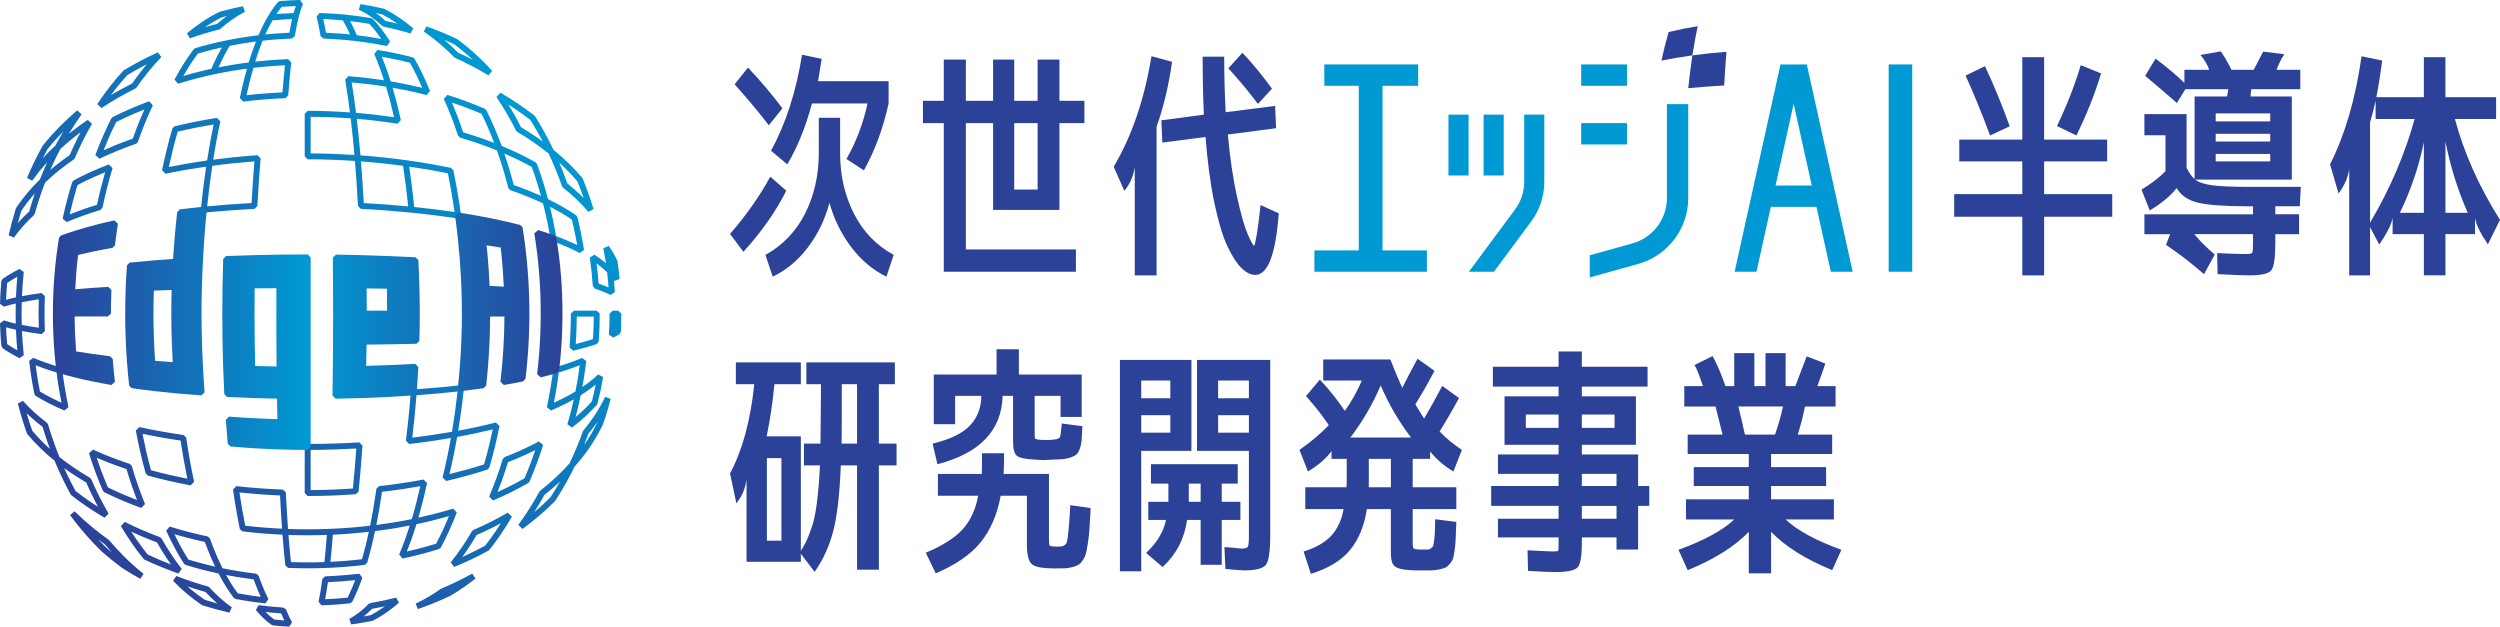
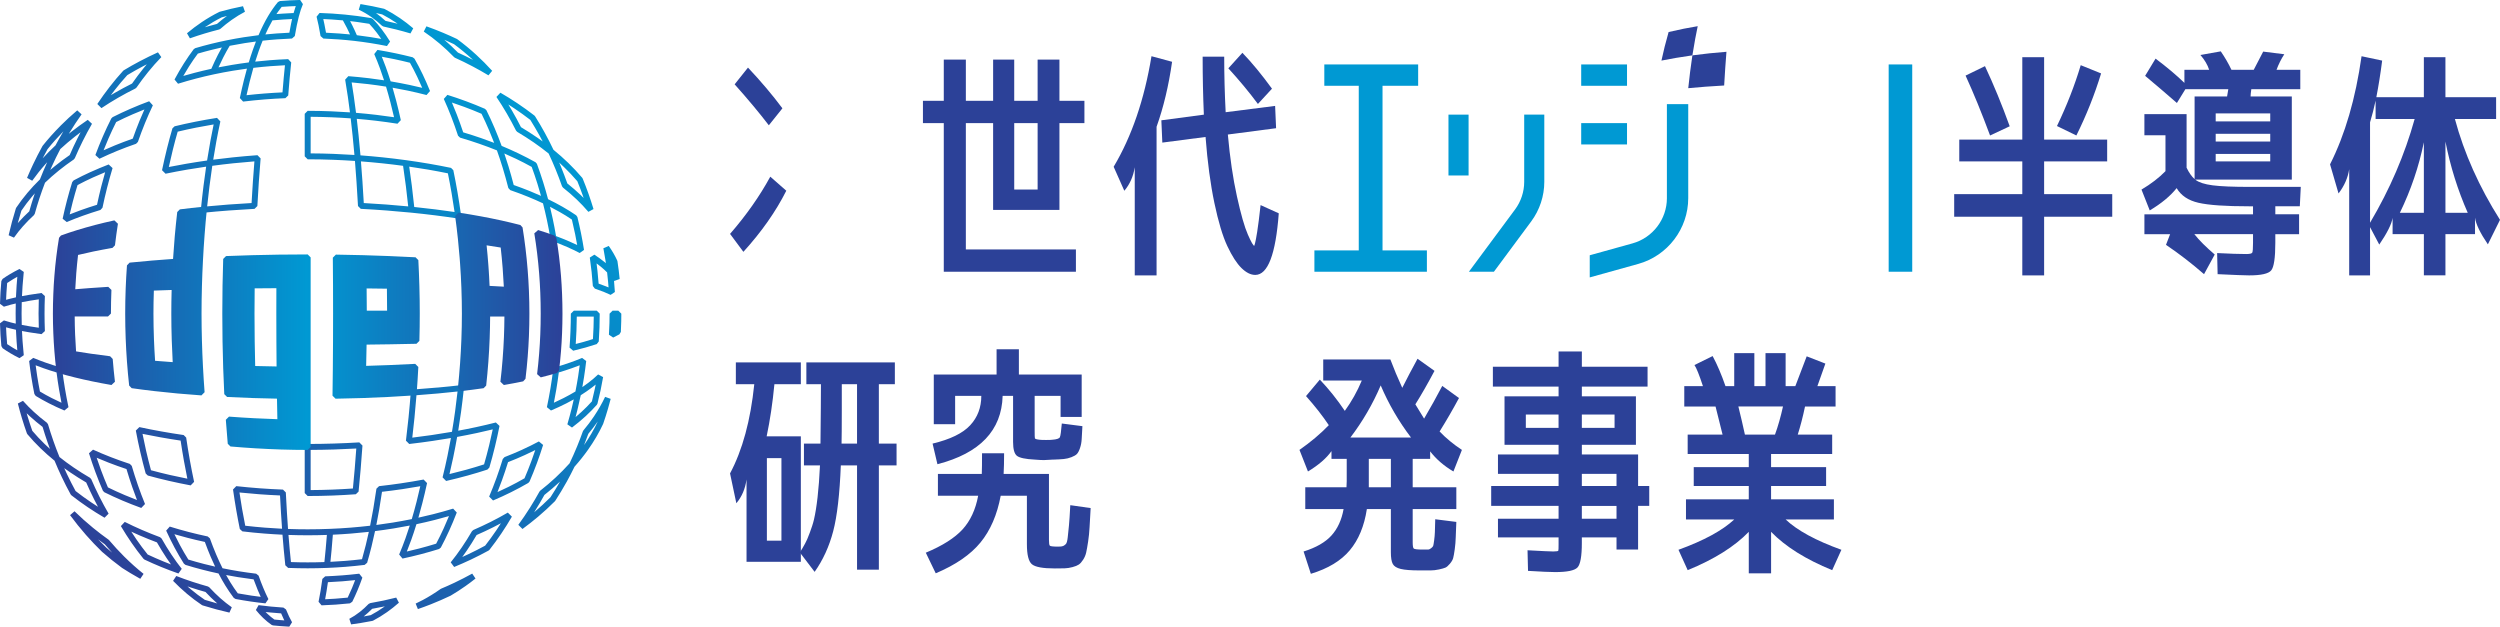
<svg xmlns="http://www.w3.org/2000/svg" id="a" width="199.467" height="50" viewBox="0 0 199.467 50">
  <defs>
    <style>.f{fill:url(#c);}.g{fill:#2c4198;}.h{fill:none;}.i{clip-path:url(#b);}.j{fill:url(#e);}.k{clip-path:url(#d);}.l{fill:#0099d3;}</style>
    <clipPath id="b">
      <path class="h" d="M22.375,49.476c-.162-.013-.323-.028-.483-.044-.193-.135-.383-.294-.568-.471-.045-.043-.089-.087-.134-.132.128.014.256.028.384.04.28.028.568.052.857.071.064.152.13.302.2.449.018.037.036.075.054.111-.103-.007-.207-.015-.311-.024M20.413,48.668c.188.232.385.447.583.637.219.21.447.396.677.554l.11.04c.184.019.369.037.554.051.248.021.496.038.745.05l.219-.355c-.08-.139-.161-.294-.239-.46-.086-.181-.169-.369-.244-.559l-.205-.149c-.333-.021-.666-.049-.99-.08-.33-.032-.664-.071-.992-.114l-.215.384ZM29.694,48.575c.327-.057.662-.122.997-.193.005-.001.011-.003.016-.004-.034.025-.069.049-.103.073-.333.235-.677.447-1.022.629-.19.037-.379.072-.565.105.23-.183.457-.388.676-.61M30.592,47.918c-.355.075-.711.144-1.055.203l-.13.069c-.223.232-.455.443-.69.629-.273.215-.558.401-.845.554l.141.445c.252-.033.502-.068.75-.108.309-.05.627-.107.947-.17l.063-.023c.374-.195.745-.423,1.106-.677.326-.23.646-.483.949-.752l-.215-.408c-.34.086-.683.166-1.02.238M16.341,47.859c-.38-.256-.755-.539-1.116-.842-.089-.076-.178-.153-.267-.231.08.027.161.055.241.081.394.129.796.252,1.197.364.287.309.581.598.874.857.023.02.046.04.069.06-.34-.092-.675-.19-.998-.29M13.807,46.342c.357.367.731.716,1.113,1.038.384.323.782.622,1.186.893l.061.03c.352.11.716.215,1.087.315.348.093.702.181,1.051.26l.19-.425c-.312-.22-.618-.462-.908-.719-.296-.262-.595-.556-.886-.873l-.111-.068c-.415-.115-.832-.241-1.24-.375-.433-.142-.866-.298-1.286-.461l-.256.387ZM26.044,47.233c.042-.249.082-.511.12-.782.388-.017.771-.04,1.14-.069.343-.026.689-.058,1.032-.096-.081.216-.164.425-.248.627-.112.268-.229.525-.346.769-.336.034-.67.063-.997.086-.269.019-.538.033-.804.045.035-.185.07-.378.103-.58M27.267,45.909c-.426.033-.869.058-1.321.076l-.226.205c-.046.337-.094.661-.145.964-.05.306-.105.595-.159.859l.24.285c.368-.013.745-.031,1.121-.057.374-.026.758-.06,1.143-.101l.187-.13c.143-.285.283-.593.418-.914.134-.319.264-.658.387-1.009l-.251-.314c-.461.055-.93.101-1.394.137M36.245,46.501c-.348.164-.702.323-1.054.47l-.045.026c-.462.328-.939.623-1.413.876-.193.103-.385.199-.569.285l.178.439c.352-.122.701-.25,1.036-.383.523-.206,1.048-.435,1.576-.687.398-.233.798-.492,1.189-.769.273-.193.541-.394.797-.599l-.263-.393c-.464.256-.945.503-1.431.735M20.084,47.525c-.37-.054-.743-.116-1.111-.184-.202-.271-.401-.564-.592-.874-.115-.188-.23-.384-.342-.588.316.061.632.117.944.168.406.066.827.126,1.251.179.109.301.222.593.338.87.075.18.152.354.231.524-.243-.03-.484-.061-.719-.095M16.293,45c-.435-.112-.861-.231-1.267-.355-.236-.375-.466-.772-.684-1.181-.146-.273-.29-.555-.428-.842.341.1.687.196,1.035.286.455.118.924.229,1.395.331.15.412.307.812.467,1.189.115.268.232.53.353.782-.295-.067-.587-.137-.871-.21M13.258,42.338c.21.462.435.917.667,1.35.238.445.489.878.748,1.284l.13.1c.437.135.898.266,1.371.387.409.106.832.205,1.261.297.176.338.357.66.542.96.216.351.443.682.674.986l.145.089c.403.076.812.144,1.219.203.377.055.768.105,1.162.146l.237-.342c-.139-.277-.275-.576-.404-.885-.13-.311-.257-.642-.377-.985l-.196-.156c-.467-.055-.931-.122-1.377-.193-.431-.071-.869-.151-1.305-.241-.173-.346-.343-.714-.506-1.096-.173-.406-.342-.84-.503-1.288l-.174-.152c-.508-.107-1.013-.226-1.503-.353-.515-.134-1.028-.28-1.525-.435l-.287.324ZM13.043,44.797c-.426-.175-.851-.361-1.261-.554-.306-.379-.605-.781-.89-1.194-.142-.205-.282-.415-.418-.629.22.103.443.203.669.3.449.195.912.38,1.378.555.239.42.494.835.759,1.233.119.179.24.355.363.527-.202-.077-.403-.156-.6-.237M9.643,41.974c.272.461.561.913.859,1.344.303.439.621.865.946,1.266l.083.065c.433.205.882.403,1.334.588.446.183.908.358,1.372.52l.265-.371c-.282-.357-.559-.741-.825-1.141-.275-.412-.538-.842-.784-1.279l-.124-.106c-.485-.18-.968-.374-1.435-.576-.473-.205-.937-.421-1.378-.643l-.311.333ZM37.231,43.949c.273-.399.54-.823.796-1.261.456-.199.903-.409,1.33-.623.205-.103.409-.209.61-.317-.118.187-.239.37-.359.55-.287.424-.588.84-.899,1.237-.433.238-.886.467-1.344.684-.159.075-.319.149-.482.222.118-.162.234-.326.348-.493M39.145,41.642c-.442.221-.905.437-1.378.643l-.111.099c-.262.451-.537.888-.817,1.298-.283.415-.578.814-.879,1.186l.275.369c.45-.185.898-.382,1.334-.588.482-.229.958-.471,1.412-.721l.072-.061c.328-.417.648-.855.949-1.303.289-.429.573-.88.84-1.341l-.324-.324c-.443.258-.906.508-1.373.743M8.466,43.681c-.216-.209-.431-.426-.642-.649.176.134.355.265.535.394.192.226.39.449.591.668-.164-.136-.326-.275-.484-.413M5.59,41.102c.401.545.829,1.077,1.271,1.58.411.468.84.918,1.283,1.347.51.449,1.044.878,1.597,1.284.213.138.429.273.648.404.263.159.533.314.803.464l.263-.394c-.526-.419-1.046-.884-1.547-1.382-.417-.416-.823-.857-1.206-1.309l-.044-.04c-.427-.304-.844-.622-1.238-.945-.512-.419-1.008-.863-1.474-1.319l-.357.31ZM26.081,42.681c-.03.379-.061.748-.094,1.109-.033.362-.067.714-.104,1.056-.91.033-1.758.033-2.669,0-.036-.341-.071-.694-.104-1.056-.033-.361-.064-.731-.093-1.109.518.018,1.025.027,1.531.027s1.014-.009,1.532-.027M26.46,43.834c.035-.381.067-.772.098-1.172.489-.023.977-.052,1.452-.091.468-.037.944-.083,1.418-.136-.079.363-.161.72-.246,1.064-.096.389-.197.765-.299,1.119-.452.054-.909.099-1.363.135-.376.03-.764.054-1.157.073.034-.322.066-.653.098-.993M32.799,43.114c.147-.409.29-.842.428-1.29.49-.103.978-.217,1.453-.337.386-.098.769-.202,1.143-.311-.135.333-.274.656-.415.965-.192.422-.396.838-.607,1.237-.444.137-.898.266-1.353.385-.323.084-.654.165-.988.241.116-.289.229-.587.338-.891M21.126,42.098c-.515-.04-1.037-.092-1.559-.152-.088-.435-.174-.89-.254-1.354-.072-.418-.141-.854-.207-1.298.531.055,1.068.103,1.6.142.544.04,1.093.072,1.636.094.025.474.05.941.078,1.399.026.426.054.846.084,1.257-.466-.023-.928-.052-1.379-.088M30.252,40.672c.079-.459.156-.941.227-1.433.549-.062,1.095-.134,1.625-.212.476-.071.956-.149,1.43-.234-.094.422-.193.837-.296,1.237-.122.478-.251.944-.383,1.388-.497.101-1.005.193-1.512.276-.432.071-.873.135-1.316.192.078-.392.154-.799.225-1.213M32.035,38.557c-.584.087-1.186.164-1.791.232l-.209.202c-.079.552-.163,1.09-.251,1.601-.08.466-.166.92-.254,1.354-.521.06-1.044.112-1.558.152-.537.043-1.091.076-1.645.098-.602.025-1.201.037-1.779.037-.51,0-1.036-.009-1.567-.029-.031-.426-.06-.862-.087-1.305-.032-.527-.062-1.065-.089-1.61l-.228-.226c-.608-.023-1.225-.057-1.836-.102-.628-.047-1.264-.105-1.888-.173l-.261.268c.079.556.164,1.099.253,1.615.091.529.189,1.046.29,1.537l.204.188c.584.071,1.172.129,1.748.174.475.038.963.068,1.451.091.031.4.064.791.099,1.172.04.437.082.861.127,1.268l.226.211c.532.021,1.055.032,1.557.032.501,0,1.026-.011,1.557-.032.493-.02.981-.049,1.451-.086.513-.041,1.03-.093,1.538-.155l.199-.169c.12-.404.236-.839.348-1.29.099-.399.194-.814.283-1.237.503-.063,1.004-.135,1.493-.214.428-.069.856-.146,1.278-.229-.112.353-.227.695-.344,1.021-.161.447-.329.881-.503,1.288l.268.325c.493-.105.981-.221,1.452-.344.493-.129.987-.27,1.467-.42l.139-.115c.232-.434.457-.888.666-1.35.208-.455.411-.941.605-1.443l-.29-.312c-.516.157-1.052.307-1.593.444-.387.098-.782.192-1.181.278.109-.374.214-.763.316-1.159.132-.514.259-1.053.377-1.601l-.276-.283c-.582.109-1.176.209-1.764.295M9.943,39.496c-.458-.195-.906-.399-1.332-.609-.194-.449-.38-.915-.556-1.388-.119-.323-.234-.649-.342-.976.309.134.629.264.956.39.462.18.941.352,1.422.511.146.49.301.974.462,1.44.122.35.248.695.378,1.031-.336-.129-.668-.261-.989-.399M7.099,36.163c.156.501.329,1.005.512,1.501.188.508.39,1.01.6,1.492l.112.118c.457.227.941.449,1.436.66.486.207.995.406,1.511.593l.3-.313c-.197-.481-.388-.987-.567-1.504-.173-.498-.337-1.014-.491-1.538l-.154-.159c-.514-.168-1.025-.35-1.518-.542-.493-.191-.97-.391-1.417-.595l-.324.287ZM24.786,35.897c.618-.003,1.254-.014,1.894-.034.573-.018,1.159-.044,1.747-.077-.038.548-.081,1.088-.124,1.608-.045.539-.095,1.07-.146,1.582-.545.037-1.095.067-1.638.088-.581.022-1.164.035-1.733.038v-3.205ZM26.666,35.388c-.718.023-1.429.034-2.117.034l-.237.237v3.68l.237.237c.651,0,1.321-.013,1.989-.038.614-.023,1.237-.058,1.853-.103l.219-.213c.059-.575.115-1.177.166-1.788.051-.608.1-1.242.144-1.884l-.251-.253c-.673.04-1.346.071-2.003.091M40.059,38.296c.168-.462.328-.941.477-1.424.464-.181.913-.371,1.336-.564.282-.128.561-.262.835-.399-.101.3-.205.597-.314.89-.17.46-.353.918-.544,1.363-.414.239-.845.469-1.283.687-.282.14-.575.278-.874.413.128-.317.251-.641.368-.965M41.674,35.876c-.447.203-.924.403-1.417.595l-.142.152c-.156.513-.326,1.021-.503,1.511-.183.504-.379,1.005-.584,1.487l.311.311c.495-.21.978-.432,1.436-.66.471-.234.935-.483,1.378-.74l.098-.112c.206-.475.403-.966.585-1.458.177-.478.345-.969.498-1.461l-.338-.28c-.424.227-.869.447-1.323.653M13.611,37.91c-.532-.122-1.057-.253-1.564-.391-.139-.508-.27-1.033-.392-1.564-.101-.439-.196-.888-.284-1.339.462.096.937.188,1.417.273.525.094,1.07.183,1.623.265.082.552.171,1.097.265,1.622.086.48.178.955.273,1.417-.45-.088-.9-.183-1.338-.284M10.837,34.354c.107.575.227,1.149.355,1.707.134.583.279,1.16.432,1.714l.166.165c.554.154,1.131.299,1.715.433.558.127,1.132.247,1.707.355l.275-.283c-.122-.565-.237-1.154-.344-1.751-.103-.576-.2-1.176-.289-1.782l-.2-.201c-.607-.088-1.206-.185-1.782-.289-.598-.106-1.187-.222-1.752-.345l-.283.276ZM7.267,40.076c-.424-.286-.84-.588-1.237-.899-.236-.433-.466-.885-.684-1.344-.075-.159-.149-.319-.222-.481.162.117.326.233.493.347.399.272.822.539,1.261.796.199.455.408.903.624,1.331.103.205.208.408.316.609-.186-.118-.37-.237-.549-.358M3.555,35.418c-.347-.337-.676-.689-.978-1.045-.137-.387-.263-.776-.378-1.157-.025-.08-.049-.161-.072-.244.084.081.17.163.258.243.316.29.656.575,1.012.846.126.421.264.848.411,1.269.057.163.116.328.177.49-.147-.133-.292-.267-.431-.403M1.425,32.196c.101.4.209.789.319,1.157.121.401.255.811.4,1.219l.042.073c.32.38.669.755,1.038,1.113.354.344.733.68,1.128,1.0.178.432.368.862.565,1.277.228.483.47.958.72,1.412l.061.072c.418.328.856.648,1.303.949.428.29.88.572,1.34.84l.324-.325c-.257-.442-.506-.903-.742-1.372-.223-.443-.439-.907-.643-1.378l-.098-.111c-.452-.263-.89-.537-1.299-.817-.398-.271-.78-.553-1.138-.84-.173-.422-.336-.857-.489-1.292-.153-.438-.297-.883-.426-1.32l-.084-.122c-.367-.277-.717-.568-1.04-.865-.316-.29-.609-.588-.873-.886l-.408.215ZM42.69,40.756c.261-.415.513-.84.747-1.266.42-.332.825-.678,1.203-1.029.014-.013.028-.026.043-.039-.241.424-.496.844-.762,1.253-.409.409-.844.81-1.291,1.189-.005.004-.01.008-.015.013.025-.04.051-.08.076-.12M46.94,34.613c.267-.319.518-.649.75-.983-.001.004-.003.008-.004.013-.294.627-.658,1.256-1.084,1.867.118-.295.231-.595.338-.896M47.41,33.196c-.261.389-.551.775-.862,1.145l-.042.073c-.143.402-.296.803-.456,1.193-.193.471-.398.929-.607,1.364-.348.387-.726.772-1.126,1.143-.38.353-.787.701-1.211,1.034l-.061.072c-.238.432-.493.863-.757,1.283-.297.472-.611.934-.932,1.371l.331.333c.436-.32.855-.65,1.248-.981.464-.393.915-.808,1.339-1.233l.03-.038c.324-.498.634-1.014.922-1.532.217-.392.423-.791.614-1.186.389-.436.75-.889,1.075-1.348.476-.672.881-1.364,1.204-2.056l.009-.023c.137-.394.264-.796.38-1.194.076-.261.148-.525.217-.792l-.444-.16c-.248.523-.541,1.039-.873,1.533M36.169,36.453c.108-.518.21-1.054.305-1.593.547-.1,1.086-.206,1.604-.318.419-.09.833-.186,1.236-.284-.09.43-.185.854-.285,1.264-.125.514-.262,1.028-.407,1.529-.468.151-.951.297-1.44.432-.428.118-.87.232-1.319.34.108-.45.21-.909.306-1.37M33.07,33.326c.059-.584.112-1.186.159-1.792.586-.042,1.16-.089,1.71-.139.529-.049,1.054-.101,1.567-.158-.057.524-.122,1.051-.193,1.568-.076.554-.161,1.108-.252,1.648-.525.091-1.068.179-1.617.259-.509.074-1.028.144-1.549.206.063-.521.122-1.055.175-1.591M34.897,30.921c-.611.056-1.252.108-1.904.154l-.22.219c-.05.671-.109,1.339-.173,1.984-.064.636-.135,1.268-.212,1.881l.263.265c.627-.072,1.253-.155,1.863-.244.495-.072.987-.15,1.463-.232-.085.477-.176.949-.272,1.409-.121.585-.254,1.166-.394,1.729l.283.289c.585-.134,1.161-.28,1.715-.433.537-.148,1.069-.309,1.58-.477l.154-.159c.159-.546.311-1.107.447-1.67.13-.534.252-1.09.364-1.652l-.291-.276c-.511.13-1.044.256-1.585.372-.459.1-.935.195-1.419.284.081-.491.157-.992.226-1.493.084-.619.161-1.251.226-1.877l-.263-.261c-.602.07-1.225.134-1.85.19M4.126,31.759c-.331-.169-.646-.344-.94-.521-.081-.403-.153-.813-.217-1.218-.045-.287-.087-.58-.125-.874.207.08.418.159.634.235.331.117.678.23,1.034.337.056.443.122.894.197,1.341.06.359.125.719.196,1.075-.27-.123-.53-.248-.779-.375M2.325,28.802c.05.435.109.87.176,1.291.069.447.151.897.241,1.34l.108.156c.329.202.686.402,1.061.593.386.197.798.389,1.228.571l.324-.268c-.105-.494-.201-1-.285-1.505-.082-.491-.153-.988-.213-1.475l-.168-.199c-.401-.118-.791-.244-1.16-.374-.341-.12-.672-.247-.984-.377l-.327.246ZM46.067,32.719c.096-.387.186-.785.269-1.185.318-.2.62-.408.898-.619.101-.077.199-.154.294-.232-.025.125-.051.251-.077.377-.067.316-.142.64-.224.964-.252.282-.533.565-.835.842-.151.139-.307.276-.469.411.05-.186.098-.372.144-.559M44.389,31.058c.074-.447.14-.898.196-1.341.355-.107.702-.22,1.034-.337.215-.076.428-.155.634-.235-.038.294-.079.586-.124.874-.064.401-.136.81-.217,1.218-.294.177-.61.352-.941.521-.248.127-.509.252-.779.375.071-.356.136-.716.197-1.075M45.461,28.933c-.37.13-.76.256-1.16.374l-.168.199c-.059.486-.131.983-.213,1.475-.084.506-.18,1.012-.285,1.505l.325.268c.429-.183.843-.375,1.227-.571.203-.104.401-.21.592-.318-.055.25-.113.498-.173.741-.105.422-.219.842-.339,1.249l.37.257c.379-.287.741-.587,1.075-.894.328-.302.634-.612.907-.92l.052-.1c.089-.348.169-.697.243-1.038.076-.362.146-.723.206-1.073l-.398-.212c-.232.224-.493.447-.777.663-.154.117-.316.234-.483.348.049-.265.093-.53.135-.792.066-.424.125-.859.175-1.291l-.327-.246c-.311.13-.643.256-.985.377M45.992,26.433c.016-.406.025-.791.028-1.17h1.354c-.002.283-.008.566-.018.846-.01.31-.026.627-.047.945-.227.074-.468.147-.717.217-.209.059-.428.117-.655.174.023-.333.04-.672.054-1.012M45.784,24.788l-.238.237c0,.451-.009.905-.028,1.389-.017.445-.043.89-.076,1.32l.292.249c.345-.082.678-.168.989-.256.312-.088.611-.18.89-.273l.161-.209c.025-.377.045-.753.057-1.121.013-.363.019-.733.019-1.099l-.237-.237h-1.829ZM48.873,24.788l-.237.237c0,.254-.005.506-.011.758-.009.307-.022.617-.041.922l.339.229c.178-.084.343-.171.494-.257l.119-.194c.014-.287.025-.575.031-.865.004-.197.006-.394.006-.592l-.237-.237h-.462ZM1.053,27.764c-.163-.098-.326-.2-.483-.308-.022-.249-.041-.5-.056-.751-.012-.196-.021-.394-.03-.591.084.024.17.048.259.071.164.042.341.084.529.125.013.307.03.621.052.935.016.232.035.469.057.704-.115-.062-.224-.125-.328-.186M2.41,26.044c-.237-.04-.464-.081-.675-.123-.009-.3-.013-.603-.013-.9,0-.301.004-.606.013-.91.212-.042.438-.083.675-.122.215-.037.444-.072.685-.106-.013.387-.019.769-.019,1.138,0,.365.006.743.019,1.128-.24-.034-.469-.07-.686-.105M.515,23.329c.015-.251.034-.501.056-.751.157-.108.319-.211.483-.308.105-.062.214-.125.328-.187-.021.236-.041.472-.057.705-.022.314-.039.628-.052.935-.188.042-.365.083-.529.126-.089.023-.175.047-.259.071.008-.197.018-.395.03-.59M.811,21.862c-.205.122-.408.254-.603.391l-.1.172c-.027.291-.05.582-.067.876-.019.311-.033.626-.041.937l.311.232c.166-.055.352-.109.552-.161.124-.032.256-.064.395-.095-.007.27-.01.541-.01.809,0,.264.003.532.01.799-.139-.031-.271-.064-.395-.096-.2-.052-.386-.106-.551-.161l-.312.232c.008.311.022.627.041.938.018.293.04.585.067.875l.1.172c.195.137.398.269.603.391.226.135.476.271.744.404l.342-.237c-.04-.375-.073-.753-.098-1.126-.019-.27-.034-.539-.045-.804.183.035.377.07.579.104.304.05.633.1.979.147l.269-.244c-.018-.477-.028-.945-.028-1.393,0-.451.01-.924.028-1.403l-.269-.244c-.348.048-.678.097-.979.147-.201.034-.395.068-.579.103.011-.265.026-.534.045-.804.025-.371.059-.751.098-1.126l-.342-.237c-.266.133-.516.269-.744.404M48.335,22.843c-.178-.071-.367-.141-.573-.213-.025-.324-.055-.655-.089-.986-.023-.21-.047-.42-.074-.627.105.077.206.154.302.232.195.157.375.321.538.486.029.243.055.487.077.731.014.156.028.311.039.467-.074-.031-.147-.062-.221-.091M48.141,19.806c.058.305.113.619.161.933.014.086.027.173.039.26-.046-.04-.093-.079-.141-.118-.236-.191-.498-.38-.779-.563l-.363.233c.054.372.102.756.144,1.143.04.379.074.758.099,1.125l.161.209c.258.088.487.171.698.255.19.076.379.159.559.244l.339-.228c-.018-.294-.041-.585-.067-.876-.001-.011-.002-.023-.003-.035.006.009.013.02.02.029l.432-.156c-.022-.228-.047-.455-.074-.68-.03-.244-.064-.488-.101-.729l-.018-.063c-.181-.397-.409-.789-.678-1.166l-.426.183ZM5.801,16.117c.118-.454.248-.908.386-1.353.398-.211.815-.415,1.237-.608.309-.14.632-.279.965-.415-.109.377-.213.76-.311,1.144-.12.475-.234.964-.337,1.453-.446.137-.879.282-1.29.429-.304.109-.602.222-.891.338.076-.334.156-.665.241-.988M7.227,13.724c-.462.21-.916.435-1.35.668l-.115.138c-.15.481-.292.975-.42,1.467-.123.473-.239.962-.344,1.453l.326.267c.409-.174.843-.343,1.288-.503.443-.159.915-.314,1.401-.462l.164-.179c.11-.529.231-1.057.362-1.57.137-.539.285-1.074.443-1.592l-.312-.29c-.502.195-.987.398-1.443.605M16.711,14.874c.07-.559.146-1.112.226-1.645.557-.075,1.123-.143,1.686-.202.552-.057,1.115-.108,1.675-.151-.043.525-.083,1.064-.12,1.607-.039.571-.074,1.145-.106,1.717-.607.033-1.225.073-1.836.119-.575.044-1.148.093-1.707.147.056-.537.117-1.072.182-1.593M13.789,11.949c.122-.493.253-.978.388-1.444.486-.116.99-.226,1.499-.328.452-.09.911-.173,1.37-.249-.087.413-.171.838-.251,1.27-.096.519-.187,1.06-.273,1.608-.558.079-1.113.165-1.653.258-.471.081-.941.168-1.4.26.101-.467.209-.929.32-1.375M15.583,9.712c-.563.112-1.119.235-1.652.365l-.172.163c-.151.513-.296,1.049-.432,1.594-.14.564-.275,1.152-.399,1.747l.281.28c.566-.117,1.152-.228,1.74-.329.49-.084.992-.163,1.498-.235-.074.495-.143,1.004-.208,1.519-.077.618-.149,1.255-.212,1.892l.26.26c.646-.065,1.314-.123,1.985-.174.679-.051,1.364-.094,2.038-.13l.224-.224c.035-.641.074-1.284.117-1.924.044-.636.092-1.267.143-1.876l-.253-.257c-.657.047-1.319.105-1.967.173-.521.054-1.045.116-1.562.184.078-.496.162-.984.249-1.455.101-.546.209-1.082.321-1.595l-.268-.285c-.578.09-1.161.194-1.731.307M1.707,16.808c.256-.38.539-.755.842-1.116.076-.089.152-.178.231-.267-.028.08-.054.161-.081.241-.129.39-.251.792-.364,1.197-.309.286-.597.58-.858.875-.02.023-.04.045-.06.068.09-.335.188-.67.29-.998M4.141,13.264c.205-.456.43-.917.67-1.371.373-.345.77-.683,1.182-1.007.143-.113.289-.224.436-.334-.088.167-.173.336-.258.506-.215.43-.42.872-.611,1.315-.406.278-.796.568-1.159.862-.132.106-.262.214-.39.323.043-.099.086-.197.13-.295M3.789,11.908c.387-.485.814-.965,1.27-1.43-.215.361-.426.738-.631,1.122-.361.336-.704.684-1.025,1.034.125-.245.254-.488.386-.726M4.824,10.042c-.512.513-.988,1.046-1.417,1.585l-.022.033c-.262.474-.514.964-.747,1.458-.168.355-.329.716-.48,1.073l.413.229c.321-.452.678-.901,1.063-1.331.044-.05.089-.1.134-.149-.02.043-.04.087-.059.13-.181.403-.357.82-.521,1.241-.355.346-.69.708-1.001,1.076-.321.383-.622.781-.893,1.186l-.029.061c-.112.356-.217.721-.316,1.086-.094.353-.182.706-.26,1.051l.425.19c.22-.313.462-.619.719-.909.264-.297.558-.596.873-.885l.068-.112c.117-.42.243-.837.376-1.24.137-.416.286-.832.442-1.237.347-.335.718-.663,1.106-.974.372-.299.77-.595,1.186-.878l.084-.103c.196-.455.406-.912.627-1.355.237-.477.488-.945.745-1.39l-.338-.316c-.447.301-.886.621-1.303.949-.069.054-.137.108-.205.163.016-.028.033-.055.05-.083.302-.498.626-.991.966-1.468l-.347-.318c-.463.392-.913.806-1.339,1.233M8.646,11.067c.197-.452.406-.899.623-1.33.43-.216.877-.426,1.33-.622.3-.131.61-.259.924-.382-.136.299-.266.603-.391.908-.186.457-.368.934-.539,1.42-.488.171-.964.352-1.419.537-.304.125-.609.256-.909.392.123-.314.251-.623.382-.923M10.409,8.678c-.486.211-.965.437-1.425.669l-.104.105c-.234.462-.46.941-.67,1.426-.21.48-.411.982-.6,1.491l.325.297c.462-.222.939-.432,1.416-.628.481-.196.987-.387,1.505-.566l.146-.147c.179-.515.37-1.022.567-1.504.197-.481.408-.958.627-1.416l-.295-.326c-.51.188-1.011.39-1.492.6M45.44,19.271c-.338-.147-.699-.293-1.075-.433-.079-.467-.169-.935-.266-1.389-.068-.321-.141-.639-.217-.952.263.135.518.272.762.411.344.195.675.4.983.609.094.386.183.782.263,1.177.058.287.112.575.161.859-.198-.096-.403-.19-.612-.282M42.301,15.257c-.418-.169-.858-.336-1.313-.495-.13-.506-.271-1.007-.418-1.49-.105-.346-.217-.69-.333-1.027.312.135.621.276.925.421.44.211.864.43,1.261.651.163.444.318.9.46,1.356.098.312.192.632.282.955-.279-.126-.568-.249-.864-.37M38.397,11.022c-.467-.162-.951-.317-1.44-.463-.161-.484-.333-.963-.511-1.422-.127-.328-.257-.647-.39-.956.327.108.653.223.976.343.474.175.94.362,1.388.555.21.428.416.876.609,1.332.138.324.271.655.399.988-.336-.13-.681-.256-1.031-.377M35.408,7.891c.204.447.404.924.596,1.417.189.49.371,1.0.541,1.518l.159.154c.522.153,1.039.318,1.537.491.483.167.955.344,1.407.527.164.459.321.933.467,1.412.157.516.307,1.051.444,1.592l.152.166c.489.169.964.347,1.41.529.417.169.821.346,1.203.527.111.432.215.876.311,1.324.105.492.201.998.285,1.505l.152.184c.414.151.809.309,1.178.469.352.154.689.316,1.002.481l.345-.247c-.069-.44-.151-.891-.241-1.339-.088-.433-.185-.866-.289-1.286l-.096-.138c-.341-.233-.709-.462-1.091-.68-.363-.207-.75-.41-1.152-.605-.122-.461-.253-.918-.392-1.361-.154-.491-.321-.982-.498-1.46l-.106-.124c-.428-.241-.887-.479-1.364-.707-.439-.21-.891-.412-1.344-.6-.175-.477-.362-.953-.557-1.412-.209-.493-.431-.975-.66-1.435l-.118-.112c-.481-.21-.983-.411-1.492-.6-.496-.183-1.001-.356-1.501-.512l-.287.324ZM46.337,15.569c-.332-.317-.692-.631-1.071-.932-.156-.44-.323-.879-.498-1.307-.049-.12-.099-.24-.15-.359.133.121.263.243.389.367.376.363.731.741,1.057,1.123.156.38.304.769.442,1.158.02.059.041.117.061.176-.076-.076-.153-.151-.231-.226M42.851,10.969c-.413-.285-.845-.562-1.284-.823-.229-.455-.474-.904-.725-1.337-.093-.159-.187-.317-.283-.472.15.094.299.192.445.29.449.3.889.615,1.307.939.257.409.503.828.735,1.248.085.155.169.313.252.472-.147-.108-.297-.214-.447-.318M39.608,7.735c.283.42.56.862.823,1.314.258.443.508.905.743,1.373l.091.098c.45.266.893.549,1.316.84.414.285.815.585,1.194.89.193.411.38.835.554,1.261.18.44.352.894.512,1.349l.077.108c.387.306.755.624,1.092.945.329.315.644.648.936.99l.408-.223c-.122-.403-.256-.813-.399-1.219h-.001c-.144-.408-.3-.816-.464-1.214l-.038-.063c-.343-.404-.717-.803-1.113-1.186-.37-.358-.767-.711-1.181-1.048-.222-.466-.455-.924-.697-1.364-.241-.44-.501-.88-.77-1.308l-.055-.061c-.437-.34-.897-.67-1.367-.985-.438-.292-.89-.573-1.344-.835l-.316.338ZM9.124,7.222c.332-.426.679-.84,1.032-1.228.393-.237.808-.472,1.234-.696.107-.057.215-.113.323-.168-.089.106-.178.213-.265.321-.312.386-.619.794-.911,1.215-.467.233-.925.479-1.361.732-.112.064-.222.129-.333.195.093-.125.187-.249.282-.37M11.168,4.877c-.445.235-.878.479-1.288.728l-.053.043c-.369.404-.732.836-1.078,1.282-.338.435-.67.895-.985,1.367l.329.329c.43-.287.874-.562,1.319-.819.445-.258.913-.508,1.39-.745l.09-.077c.295-.429.607-.845.924-1.237.338-.417.693-.818,1.055-1.192l-.268-.38c-.477.215-.959.45-1.434.701M34.751,16.708c-.555-.069-1.126-.135-1.7-.193-.059-.574-.123-1.145-.193-1.7-.064-.512-.133-1.022-.207-1.519.506.072,1.008.151,1.497.235.535.092,1.068.193,1.587.299.106.519.207,1.052.298,1.588.084.489.163.992.236,1.498-.498-.074-1.007-.143-1.518-.207M30.861,16.32c-.611-.046-1.227-.086-1.836-.119-.031-.573-.067-1.146-.106-1.717-.037-.544-.077-1.084-.121-1.607.561.042,1.123.093,1.676.151.563.059,1.13.127,1.686.202.081.537.157,1.09.227,1.645.066.52.126,1.055.182,1.593-.559-.054-1.133-.103-1.708-.147M26.616,12.277c-.62-.023-1.233-.037-1.83-.039v-2.919c.54.003,1.092.015,1.644.038.517.021,1.038.051,1.551.088.054.456.106.93.156,1.414.049.486.097.991.142,1.505-.558-.037-1.115-.066-1.663-.087M30.046,9.166c-.545-.064-1.096-.12-1.64-.164-.058-.464-.118-.913-.18-1.338-.052-.366-.109-.731-.168-1.089.443.038.888.084,1.326.137.473.057.949.124,1.416.199.122.403.239.824.351,1.254.1.379.196.777.289,1.187-.467-.069-.934-.132-1.393-.186M32.625,6.767c-.477-.101-.967-.193-1.458-.277-.127-.403-.258-.793-.392-1.161-.101-.276-.205-.545-.311-.803.329.058.66.122.99.191.422.089.843.186,1.254.29.201.357.398.738.587,1.134.134.278.265.568.392.867-.348-.085-.704-.166-1.062-.242M29.859,4.315c.161.367.319.763.47,1.177.107.292.211.598.313.914-.398-.061-.8-.116-1.201-.165-.546-.066-1.101-.121-1.649-.164l-.253.277c.077.449.15.912.217,1.378.057.392.113.806.166,1.233-.488-.035-.981-.063-1.472-.083-.64-.026-1.279-.04-1.901-.04l-.237.237v3.394l.237.237c.665,0,1.354.013,2.049.04.567.021,1.145.052,1.722.091.045.544.087,1.106.125,1.674.044.64.083,1.283.118,1.924l.224.224c.673.035,1.359.079,2.038.13.67.051,1.338.11,1.985.174.636.063,1.268.135,1.881.211.616.077,1.228.163,1.821.253l.272-.267c-.085-.617-.18-1.232-.282-1.828-.101-.593-.214-1.184-.333-1.756l-.183-.185c-.572-.119-1.163-.231-1.756-.333-.596-.102-1.211-.197-1.828-.282-.618-.085-1.25-.161-1.877-.227-.581-.061-1.174-.113-1.765-.158-.046-.542-.096-1.075-.149-1.587-.046-.453-.096-.898-.146-1.327.508.042,1.02.094,1.527.153.566.067,1.145.147,1.72.237l.268-.285c-.118-.535-.241-1.054-.369-1.543-.093-.357-.19-.707-.29-1.046.407.071.811.149,1.206.232.512.108,1.017.227,1.503.353l.279-.319c-.187-.462-.384-.908-.585-1.329-.21-.438-.429-.859-.653-1.251l-.147-.113c-.448-.115-.91-.222-1.371-.319-.479-.1-.962-.19-1.437-.268l-.256.329ZM36.537,4.194c-.352-.361-.717-.704-1.087-1.021.259.113.518.23.774.351.494.363.983.766,1.455,1.198.02.019.04.037.06.056-.399-.207-.802-.403-1.202-.583M33.811,2.519c.425.285.85.607,1.264.958.393.332.781.696,1.153,1.08l.073.052c.468.211.942.443,1.408.689.435.229.86.47,1.263.714l.298-.362c-.409-.449-.836-.879-1.27-1.277-.49-.449-.999-.867-1.514-1.245l-.038-.023c-.353-.168-.714-.328-1.073-.48-.438-.184-.892-.361-1.351-.525l-.213.42ZM29.626,2.969c-.378-.06-.766-.113-1.154-.16-.118-.275-.24-.539-.363-.786-.059-.117-.117-.229-.176-.339.18.02.36.043.537.066.34.045.673.096.991.149.207.219.411.462.609.721.117.154.234.316.348.484-.265-.049-.529-.094-.792-.134M27.049,2.671c-.346-.026-.695-.047-1.038-.061-.042-.242-.086-.472-.13-.687-.029-.14-.059-.275-.088-.404.234.009.466.021.694.037.286.018.578.041.869.069q.001.001.001.001c0,.001.001.001.001.002.001.003.003.004.004.006.001.001.001.001.001.001.107.186.215.387.321.6.082.164.164.336.243.513-.289-.029-.583-.055-.878-.077M25.258,1.33c.054.209.108.44.159.689.054.263.108.552.159.859l.226.198c.399.015.807.038,1.213.069.427.031.853.072,1.266.119.428.05.856.108,1.273.173.438.069.882.149,1.32.237l.249-.357c-.215-.35-.442-.682-.673-.985-.227-.296-.461-.571-.699-.818l-.131-.07c-.346-.059-.712-.114-1.086-.164-.331-.044-.67-.083-1.009-.116-.336-.033-.675-.06-1.005-.081-.335-.021-.679-.038-1.023-.048l-.237.296ZM16.37,2.155c.43-.287.873-.546,1.319-.769.139-.039.279-.076.419-.113-.273.198-.539.41-.794.634-.332.084-.658.174-.971.266.009-.006.018-.013.028-.019M18.464.696h-.001c-.307.073-.618.154-.924.239l-.042.016c-.471.234-.939.506-1.392.81-.405.272-.804.572-1.186.893l.232.405c.402-.142.804-.274,1.198-.392.363-.109.746-.214,1.137-.314l.099-.052c.29-.256.596-.499.908-.719.344-.242.698-.459,1.052-.644l-.156-.443c-.313.062-.624.13-.925.202M30.755,1.665c-.247-.229-.501-.439-.758-.626.168.037.335.074.499.112.398.207.785.438,1.153.69h.001c.024.016.048.033.072.05-.326-.082-.65-.159-.966-.226M28.625.774c.355.165.705.37,1.041.611.275.197.549.423.813.671l.113.06c.333.071.677.151,1.02.238.391.099.774.205,1.137.314l.222-.408c-.346-.295-.7-.567-1.054-.81-.392-.268-.806-.515-1.23-.733l-.054-.02c-.301-.072-.612-.14-.925-.202-.322-.064-.64-.122-.947-.171l-.137.45ZM19.916,6.534c.095-.387.196-.764.299-1.12.449-.053.907-.098,1.363-.134.375-.03.764-.054,1.158-.073-.034.322-.067.653-.098.993-.035.38-.067.771-.099,1.171-.492.022-.98.053-1.451.09-.471.037-.947.083-1.418.136.078-.361.161-.718.246-1.063M15.073,5.314c.231-.363.471-.713.714-1.038.382-.112.776-.219,1.174-.317.243-.061.491-.118.741-.174-.108.192-.215.389-.318.592-.18.352-.355.726-.523,1.114-.452.098-.899.205-1.332.318-.303.079-.605.163-.905.251.147-.256.297-.506.449-.746M17.806,4.594c.168-.33.343-.646.521-.94.405-.08.815-.153,1.218-.217.288-.045.58-.087.875-.124-.081.206-.159.417-.235.634-.117.33-.23.678-.337,1.034-.443.057-.893.122-1.341.197-.361.06-.721.126-1.075.196.122-.269.247-.53.374-.779M21.414,2.235c.109-.218.219-.423.327-.61.292-.028.584-.051.87-.069.227-.015.46-.027.694-.037-.03.129-.059.264-.088.404-.044.214-.088.445-.13.687-.343.014-.691.035-1.038.061-.294.022-.588.049-.878.077.079-.177.161-.349.243-.513M22.173.949c.099-.14.2-.275.302-.401.21-.016.42-.029.632-.041.164-.009.328-.016.494-.021-.017.047-.033.095-.05.145-.042.127-.084.265-.124.41h-.003c-.021.001-.042.001-.063.003-.007-.007-.015,0-.023.001h-.002c-.035.002-.069.003-.104.004-.002,0-.003.001-.004.001-.013.001-.026.001-.039.002-.205.009-.409.02-.609.033-.173.011-.349.024-.525.038.038-.057.077-.115.118-.171M23.082.033h-.001c-.249.013-.498.03-.745.05l-.163.084c-.132.157-.263.328-.389.508-.138.197-.27.399-.39.602-.134.226-.27.476-.404.744-.124.249-.246.513-.363.787-.389.047-.776.1-1.155.16-.444.069-.895.15-1.339.24h-.001c-.433.088-.866.185-1.286.289-.43.107-.857.223-1.269.345l-.122.084c-.267.354-.53.735-.783,1.133-.259.408-.51.84-.748,1.284l.28.338c.473-.148.959-.287,1.445-.414.464-.121.946-.235,1.431-.339.491-.104.997-.2,1.505-.285.372-.062.747-.118,1.119-.167-.086.304-.169.619-.249.942-.112.454-.219.926-.319,1.404l.261.283c.572-.069,1.153-.127,1.728-.173.534-.043,1.087-.076,1.645-.098l.227-.219c.035-.471.073-.93.113-1.374.04-.435.081-.855.126-1.26l-.245-.263c-.495.02-.983.049-1.451.086-.394.031-.789.069-1.178.113.088-.28.178-.553.27-.815.103-.295.212-.582.324-.855.369-.042.748-.076,1.128-.104.405-.031.813-.054,1.213-.069l.225-.198c.051-.307.105-.595.159-.859.052-.249.105-.481.159-.689.052-.199.106-.386.161-.551.056-.167.113-.316.169-.447l-.222-.333c-.29.006-.58.018-.866.033" />
    </clipPath>
    <linearGradient id="c" x1="539.423" y1="849.802" x2="540.053" y2="849.802" gradientTransform="translate(-42107.432 66359.884) scale(78.059 -78.059)" gradientUnits="userSpaceOnUse">
      <stop offset="0" stop-color="#2c4198" />
      <stop offset=".424" stop-color="#1867b2" />
      <stop offset="1" stop-color="#0099d3" />
    </linearGradient>
    <clipPath id="d">
      <path class="h" d="M29.253,23.013c.548.006,1.09.013,1.618.021.008.584.013,1.173.014,1.754h-1.62c-.001-.578-.005-1.173-.013-1.775M26.555,20.555c.008.711.013,1.452.016,2.203.004.724.005,1.484.005,2.259l.003.006-.003.003c0,.772-.001,1.529-.005,2.249-.003.752-.009,1.492-.016,2.204-.007.711-.016,1.414-.026,2.091l.241.241c.715-.011,1.434-.029,2.137-.052.699-.023,1.397-.052,2.073-.087.697-.035,1.385-.076,2.047-.123l.22-.219c.052-.677.095-1.367.13-2.049l-.249-.249c-.675.036-1.375.069-2.083.097-.605.024-1.22.045-1.831.063.015-.563.026-1.132.035-1.696.629-.007,1.255-.016,1.862-.025.723-.011,1.436-.025,2.118-.041l.232-.23c.021-.739.031-1.47.031-2.173l-.003-.003.003-.006c0-.707-.01-1.441-.031-2.182-.019-.688-.047-1.388-.083-2.082l-.224-.225c-.677-.037-1.38-.069-2.089-.098-.69-.028-1.392-.051-2.088-.071-.721-.019-1.455-.035-2.178-.045l-.241.24ZM20.361,29.204c-.016-.647-.03-1.301-.039-1.948-.011-.755-.016-1.506-.016-2.231l-.003-.003.003-.006c0-.651.004-1.325.013-2.009.57-.005,1.151-.009,1.732-.013-.003.658-.004,1.337-.004,2.022l.004.006-.004.003c0,.789.002,1.525.006,2.251.003.666.008,1.325.014,1.963-.566-.009-1.138-.021-1.705-.036M22.302,20.315c-.724.01-1.457.026-2.178.045-.696.02-1.398.043-2.088.071l-.228.229c-.023.699-.041,1.418-.053,2.137-.012.739-.018,1.486-.018,2.221l.003.006-.003.003c0,.732.006,1.476.018,2.211.012.719.03,1.438.053,2.137.023.699.052,1.396.086,2.073l.225.224c.677.035,1.374.064,2.073.087.628.02,1.269.037,1.908.048.009.559.02,1.107.031,1.639-.6-.019-1.211-.043-1.821-.076-.678-.035-1.364-.079-2.038-.13l-.254.253c.046.652.098,1.296.154,1.914l.215.215c.665.059,1.343.108,2.013.149.673.04,1.351.071,2.017.093.721.023,1.439.035,2.132.035l.237-.238v-10.634l-.003-.003.003-.006v-4.481l-.237-.237c-.729,0-1.486.005-2.247.016M42.631,18.62c.084.513.159,1.039.222,1.562.065.535.12,1.083.163,1.628.041.517.071,1.036.092,1.54.022.554.033,1.114.033,1.666l.003.003-.003.005c0,.55-.011,1.107-.033,1.657-.021.505-.051,1.024-.092,1.54-.043.546-.098,1.094-.163,1.629l.293.259c.449-.112.883-.228,1.29-.348l.169-.198c.062-.506.113-1.023.155-1.538.037-.469.067-.958.086-1.451.021-.526.031-1.047.032-1.548l-.004-.006.004-.003c0-.504-.011-1.027-.032-1.558-.02-.493-.049-.981-.086-1.451-.042-.515-.093-1.032-.155-1.538-.06-.493-.133-.996-.215-1.496l-.153-.183c-.411-.151-.85-.297-1.302-.436l-.304.265ZM7.578,17.955c-.488.127-.964.261-1.414.4-.452.139-.89.285-1.302.436l-.152.183c-.083.5-.156,1.004-.216,1.496-.062.506-.114,1.023-.154,1.538-.038.47-.067.958-.086,1.451-.022.531-.033,1.055-.033,1.558l.003.002-.003.007c0,.5.011,1.021.033,1.548.02.494.049.983.086,1.451.04.515.093,1.033.154,1.538l.168.198c.406.12.84.237,1.29.348.453.112.925.219,1.404.318.494.103,1.011.2,1.538.291l.277-.261c-.071-.602-.13-1.212-.178-1.816l-.208-.217c-.53-.065-1.042-.132-1.52-.202-.403-.059-.804-.121-1.196-.186-.033-.456-.059-.912-.077-1.356-.019-.473-.03-.953-.032-1.428h2.655l.237-.237c0-.617.013-1.25.039-1.882l-.252-.247c-.525.032-1.038.067-1.523.103-.381.028-.753.059-1.111.089.02-.419.047-.845.08-1.271.038-.491.087-.983.143-1.466.398-.096.81-.189,1.227-.276.487-.101.999-.197,1.523-.288l.195-.205c.067-.572.147-1.151.236-1.72l-.285-.269c-.532.117-1.051.241-1.543.369M39.062,22.81c-.01-.237-.021-.474-.035-.707-.008-.154-.018-.309-.028-.464-.01-.155-.021-.31-.032-.465-.039-.534-.087-1.071-.142-1.6.384.057.76.116,1.124.177.062.546.115,1.096.157,1.639.038.489.069.986.093,1.482-.367-.021-.747-.043-1.136-.062M36.313,17.229c.084.614.16,1.24.225,1.862.05.487.096.987.136,1.485.012.156.024.312.035.467.023.322.043.653.061.981.017.314.032.632.043.942.026.694.04,1.383.04,2.051l.004.003-.004.005c0,.663-.013,1.349-.04,2.041-.023.635-.059,1.283-.105,1.925-.047.649-.104,1.306-.171,1.952l.263.26c.61-.071,1.211-.147,1.788-.23l.203-.209c.069-.629.129-1.27.175-1.905.045-.612.08-1.235.103-1.853.022-.588.035-1.176.038-1.752h1.139c-.003.542-.016,1.094-.038,1.644-.024.583-.059,1.17-.104,1.744-.047.602-.106,1.213-.178,1.816l.277.261c.527-.091,1.043-.188,1.537-.291l.187-.203c.071-.582.13-1.17.175-1.748.043-.542.077-1.102.1-1.662.025-.603.037-1.204.037-1.789l-.004-.006.004-.003c0-.587-.012-1.192-.037-1.799-.023-.561-.056-1.121-.1-1.663-.045-.577-.104-1.165-.175-1.748-.067-.558-.146-1.117-.234-1.661l-.174-.192c-.491-.127-1.01-.251-1.542-.369-.518-.113-1.06-.222-1.61-.324-.574-.106-1.174-.207-1.783-.3l-.271.266ZM12.374,28.788c-.039-.575-.07-1.153-.091-1.722-.026-.69-.039-1.377-.04-2.041l-.003-.006.003-.003c0-.597.011-1.211.032-1.83.461-.018.936-.034,1.419-.05-.018.635-.026,1.266-.026,1.88l.003.003-.003.006c0,.69.012,1.404.035,2.123.018.576.043,1.162.076,1.746-.476-.033-.947-.069-1.405-.107M14.347,16.708l-.206.208c-.074.634-.14,1.286-.198,1.939-.052.597-.098,1.203-.136,1.805-.568.04-1.13.083-1.676.129-.611.052-1.213.107-1.789.166l-.212.219c-.045.612-.079,1.236-.103,1.853-.025.67-.038,1.339-.038,1.989l.003.003-.003.006c0,.649.013,1.315.038,1.98.024.617.059,1.24.103,1.853.047.637.105,1.278.175,1.905l.202.209c.577.083,1.179.159,1.788.23.606.069,1.233.134,1.862.192.617.056,1.261.108,1.914.154l.253-.254c-.051-.674-.094-1.36-.13-2.038-.036-.693-.064-1.389-.083-2.071-.021-.736-.031-1.463-.031-2.16l-.003-.006.003-.003c0-.702.01-1.433.031-2.17.018-.682.047-1.378.083-2.071.035-.677.079-1.363.13-2.037.05-.666.109-1.334.175-1.985l-.26-.26c-.641.064-1.278.136-1.892.213" />
    </clipPath>
    <linearGradient id="e" x1="529.436" y1="847.451" x2="530.066" y2="847.451" gradientTransform="translate(-34165.65 54720.798) scale(64.54 -64.54)" gradientUnits="userSpaceOnUse">
      <stop offset="0" stop-color="#2c4198" />
      <stop offset=".212" stop-color="#1867b2" />
      <stop offset=".5" stop-color="#0099d3" />
      <stop offset=".732" stop-color="#1372b9" />
      <stop offset="1" stop-color="#2c4198" />
    </linearGradient>
  </defs>
  <g class="i">
    <rect class="f" x="-10.418" y="-10.204" width="70.408" height="70.408" transform="translate(-10.418 24.849) rotate(-45)" />
  </g>
  <g class="k">
    <rect class="j" x="4.22" y="16.495" width="40.658" height="19.403" />
  </g>
  <path class="g" d="M163.094,15.491h5.435v1.799h-5.435v4.681h-1.741v-4.681h-5.435v-1.799h5.435v-2.611h-5.029v-1.741h5.029v-6.577h1.741v6.577h5.03v1.741h-5.03v2.611ZM158.375,5.278c.696,1.483,1.354,3.082,1.973,4.797l-1.567.735c-.67-1.805-1.322-3.397-1.954-4.778l1.548-.754ZM167.64,5.858c-.516,1.69-1.174,3.34-1.973,4.951l-1.548-.754c.787-1.637,1.419-3.256,1.896-4.855l1.625.658Z" />
  <path class="g" d="M171.096,9.107h3.365v4.276c.194.399.406.702.639.908v-6.596h2.592l.097-.58h-3.424l-.677,1.102c-.723-.631-1.567-1.354-2.535-2.166l.833-1.374c.876.658,1.644,1.303,2.301,1.935v-1.044h1.974c-.129-.4-.361-.793-.697-1.18l1.625-.29c.334.49.619.98.85,1.47h1.78c.27-.515.522-.999.754-1.451l1.683.212c-.244.375-.452.787-.619,1.239h1.896v1.548h-3.908c-.038.258-.058.451-.058.58h3.289v6.635h-7.718c.013.013.026.02.039.02.27.207.722.351,1.353.435.632.084,1.637.126,3.018.126h4.024l-.077,1.548h-1.954v.638h1.896v1.586h-1.896v.677c0,1.211-.11,1.95-.329,2.214-.219.265-.806.397-1.761.397-.335,0-1.173-.033-2.514-.097l-.039-1.683c1.019.051,1.792.077,2.322.077.283,0,.445-.039.483-.116.039-.077.059-.342.059-.793v-.677h-4.681c.386.49.928,1.031,1.625,1.625l-.852,1.567c-.992-.864-2.005-1.644-3.036-2.34l.329-.851h-2.051v-1.586h8.666v-.638h-.311c-1.882,0-3.229-.093-4.042-.281-.812-.186-1.392-.576-1.74-1.17-.503.632-1.219,1.226-2.148,1.78l-.658-1.663c.761-.452,1.399-.941,1.914-1.47v-2.863h-1.682v-1.683ZM181.135,9.049h-4.352v.639h4.352v-.639ZM176.783,11.293h4.352v-.619h-4.352v.619ZM176.783,12.88h4.352v-.6h-4.352v.6Z" />
  <path class="g" d="M199.157,7.753v1.741h-3.288c.735,2.734,1.934,5.416,3.598,8.047l-.968,1.954c-.619-.916-.961-1.625-1.025-2.128v1.315h-2.36v3.288h-1.721v-3.288h-2.495v-1.296c-.077.491-.433,1.2-1.064,2.128l-.735-1.393v3.85h-1.664v-8.472c-.103.684-.387,1.329-.851,1.935l-.677-2.321c1.199-2.373,2.037-5.249,2.514-8.627l1.644.348c-.129,1.019-.284,1.993-.464,2.921h3.791v-3.192h1.721v3.192h4.043ZM189.098,9.765v8.009c1.586-2.682,2.772-5.442,3.559-8.279h-3.115v-1.47c-.128.606-.277,1.187-.445,1.741M193.392,11.351c-.4,1.947-1.038,3.824-1.915,5.629h1.915v-5.629ZM196.894,16.98c-.8-1.818-1.393-3.714-1.78-5.687v5.687h1.78Z" />
  <path class="g" d="M84.428,43.614c.193,0,.326-.016.397-.049.071-.032.142-.084.213-.154.071-.071.122-.254.154-.551.032-.297.064-.61.097-.939.032-.328.067-.867.106-1.615l1.625.232c-.038.632-.068,1.141-.087,1.528-.02.386-.058.77-.116,1.15-.058.38-.11.671-.155.871-.045.2-.125.39-.242.571-.116.18-.232.31-.348.387-.117.077-.284.146-.503.203-.219.059-.428.091-.629.097-.2.007-.461.009-.783.009-.954,0-1.564-.113-1.828-.338-.265-.226-.396-.757-.396-1.596v-3.869h-2.09c-.284,1.522-.822,2.767-1.615,3.734s-1.982,1.786-3.569,2.457l-.793-1.644c1.328-.554,2.305-1.174,2.931-1.857.625-.684,1.041-1.58,1.248-2.689h-3.212v-1.741h3.501c.013-.323.019-.871.019-1.644h1.761c0,.632-.013,1.18-.038,1.644h3.617v5.261c0,.258.022.413.067.464.045.052.268.077.667.077M84.023,36.669c-.077,0-.197.007-.358.02-.161.013-.287.02-.378.02-.167,0-.413-.013-.735-.039-.735-.038-1.206-.138-1.412-.299-.207-.161-.31-.532-.31-1.113v-3.675h-.832c-.077,2.76-1.812,4.578-5.203,5.455l-.387-1.645c1.405-.335,2.405-.821,2.998-1.46.593-.638.89-1.422.89-2.35h-2.089v2.263h-1.703v-3.965h5.01v-2.012h1.78v2.012h5.01v3.385h-1.683v-1.683h-2.069v2.843c0,.31.006.49.02.542.013.052.135.091.367.117.09.013.265.019.522.019s.426-.006.503-.019c.348-.026.547-.094.6-.203.051-.11.103-.474.154-1.092l1.644.212c-.026.438-.045.784-.058,1.035-.013.251-.058.49-.135.716-.077.226-.161.384-.251.474-.091.09-.236.174-.435.251-.2.077-.403.126-.61.146-.206.02-.49.036-.85.048" />
-   <path class="g" d="M89.354,45.587v-16.868h5.706v7.254h-4.004v9.614h-1.702ZM91.056,31.776h2.321v-1.412h-2.321v1.412ZM91.056,34.522h2.321v-1.393h-2.321v1.393ZM93.029,41.486h-1.412v-1.451h1.605v-1.451h-1.393v-1.547h6.926v1.547h-1.277v1.451h1.489v1.451h-1.489v3.579h-1.683v-3.579h-1.084c-.206,1.496-.857,2.747-1.953,3.753l-1.316-1.121c.877-.825,1.405-1.703,1.586-2.631M95.796,38.584h-.947v1.451h.947v-1.451ZM99.259,45.51c-.181,0-.677-.038-1.489-.116l-.077-1.741c.271.013.503.028.696.048.193.02.338.036.435.049.097.013.165.02.203.02.297,0,.474-.049.532-.145.057-.097.087-.391.087-.881v-6.77h-4.14v-7.254h5.842v13.966c0,1.29-.116,2.083-.348,2.379-.232.296-.813.445-1.741.445M99.645,30.363h-2.456v1.412h2.456v-1.412ZM99.645,33.13h-2.456v1.393h2.456v-1.393Z" />
  <path class="g" d="M107.453,36.612h-1.218v-.619c-.4.568-1.026,1.109-1.877,1.625l-.677-1.722c.902-.631,1.683-1.29,2.34-1.973-.49-.735-1.097-1.509-1.818-2.321l1.102-1.315c.723.761,1.387,1.593,1.993,2.495.541-.748.992-1.553,1.354-2.418h-3.076v-1.683h5.358c.271.722.586,1.477.948,2.263.348-.696.754-1.47,1.219-2.321l1.354.968c-.542,1.019-1.051,1.909-1.528,2.669.283.465.515.845.697,1.141.529-.902,1.012-1.773,1.45-2.611l1.335.967c-.478.89-.993,1.78-1.547,2.669.503.529,1.096,1.019,1.78,1.47l-.677,1.722c-.762-.451-1.38-.987-1.857-1.606v.6h-1.393v2.263h3.482v1.741h-3.482v2.65c0,.271.026.435.077.493.051.058.283.088.696.088h.445c.077,0,.161-.035.252-.107.09-.07.145-.132.164-.183s.045-.197.077-.435.052-.458.059-.658c.006-.2.016-.545.029-1.035l1.683.213c-.026.542-.043.958-.049,1.248-.007.29-.033.599-.077.928-.045.329-.088.564-.126.706-.038.142-.126.294-.261.454-.135.161-.255.265-.358.31-.104.045-.275.093-.513.146-.239.051-.461.077-.668.077h-.87c-.684,0-1.187-.038-1.509-.116-.323-.077-.535-.21-.639-.397-.103-.186-.154-.5-.154-.938v-3.443h-1.915c-.207,1.354-.661,2.451-1.364,3.289-.703.838-1.738,1.463-3.105,1.876l-.58-1.78c.993-.309,1.735-.735,2.225-1.277.489-.541.812-1.244.967-2.108h-3.057v-1.741h3.288c0-.052.003-.129.009-.232.007-.103.01-.187.01-.252v-1.779ZM112.58,34.909c-.981-1.29-1.787-2.675-2.418-4.159-.632,1.484-1.438,2.869-2.418,4.159h4.836ZM109.213,38.875h1.761v-2.263h-1.761v2.263Z" />
  <path class="g" d="M131.588,38.778v1.586h-.89v3.482h-1.721v-.967h-2.767v.445c0,1.057-.116,1.708-.348,1.953-.232.245-.826.368-1.78.368-.386,0-1.109-.032-2.166-.097l-.039-1.644c1.148.064,1.831.096,2.051.096.258,0,.393-.023.406-.067.013-.045.02-.203.02-.474v-.58h-4.836v-1.49h4.836v-1.026h-5.377v-1.586h5.377v-.967h-4.836v-1.547h4.836v-.774h-4.313v-3.869h4.313v-.774h-5.242v-1.586h5.242v-1.218h1.857v1.218h5.243v1.586h-5.243v.774h4.314v3.869h-4.314v.774h4.488v2.514h.89ZM121.741,34.136h2.611v-1.064h-2.611v1.064ZM126.21,34.136h2.611v-1.064h-2.611v1.064ZM126.21,38.778h2.767v-.967h-2.767v.967ZM126.21,41.39h2.767v-1.025h-2.767v1.025Z" />
  <path class="g" d="M146.321,39.842v1.606h-3.85c.929.878,2.411,1.683,4.449,2.418l-.735,1.625c-2.115-.864-3.74-1.883-4.875-3.057v3.308h-1.78v-3.308c-1.135,1.174-2.76,2.192-4.875,3.057l-.735-1.625c2.025-.735,3.508-1.541,4.449-2.418h-3.85v-1.606h5.01v-1.063h-4.391v-1.509h4.391v-1.045h-4.875v-1.547h2.785c-.244-.993-.432-1.741-.561-2.244h-2.495v-1.625h1.489c-.297-.902-.522-1.463-.677-1.683l1.45-.716c.362.671.703,1.47,1.026,2.399h.697v-2.631h1.606v2.631h.89v-2.631h1.605v2.631h.774c.322-.825.625-1.618.908-2.379l1.49.58c-.207.568-.419,1.167-.638,1.799h1.451v1.625h-2.437c-.168.8-.361,1.548-.581,2.244h2.747v1.547h-4.875v1.045h4.391v1.509h-4.391v1.063h5.01ZM141.62,34.677c.245-.67.457-1.419.639-2.244h-3.56c.194.787.368,1.535.522,2.244h2.399Z" />
  <path class="g" d="M63.896,30.654v-1.741h-5.185v1.741h1.47c-.297,2.889-.942,5.261-1.934,7.119l.503,2.379c.438-.516.709-1.148.813-1.896v6.567h4.333v-10.009h-2.728c.271-1.29.477-2.676.619-4.159h2.109ZM61.187,36.553h1.161v6.586h-1.161v-6.586Z" />
  <path class="g" d="M70.121,35.393v-4.739h1.277v-1.742h-7.061v1.742h1.164s-.013,3.527-.038,4.739h-1.319v1.741h1.28c-.09,1.934-.26,3.377-.483,4.333-.152.651-.535,1.552-.535,1.552-.192.447-.588,1.06-.588,1.06l1.18,1.548c.671-.954,1.164-2.034,1.48-3.241.316-1.205.518-2.956.609-5.251h1.294v8.318h1.741v-8.318h1.412v-1.741h-1.412ZM68.38,35.393h-1.235c.026-.619.019-4.739.019-4.739h1.216v4.739Z" />
  <path class="g" d="M58.248,18.662c1.29-1.483,2.36-3.005,3.211-4.565l1.277,1.121c-.838,1.664-1.98,3.289-3.424,4.875l-1.064-1.432Z" />
  <path class="g" d="M61.343,9.997c-.761-.993-1.67-2.083-2.728-3.269l1.064-1.335c1.045,1.109,1.96,2.193,2.747,3.25l-1.084,1.354Z" />
-   <path class="g" d="M61.072,20.336c1.38-.761,2.434-1.86,3.163-3.298.728-1.438,1.093-3.047,1.093-4.827v-2.814h1.702v2.814c0,1.78.367,3.392,1.102,4.836.735,1.445,1.792,2.541,3.172,3.288l-.58,1.741c-1.084-.529-2.022-1.319-2.815-2.369s-1.371-2.228-1.731-3.53c-.348,1.315-.916,2.495-1.703,3.54-.786,1.044-1.728,1.831-2.824,2.36l-.58-1.741Z" />
-   <path class="g" d="M69.216,8.256h-4.43c-.516,1.909-1.174,3.528-1.973,4.856l-1.296-1.084c1.173-2.141,1.998-4.694,2.476-7.66l1.567.329c-.09.593-.187,1.187-.29,1.78h5.629v1.78c-.438,1.986-1.096,3.766-1.973,5.339l-1.392-.909c.774-1.354,1.334-2.83,1.683-4.43" />
  <path class="g" d="M84.529,16.748v-6.925h1.993v-1.78h-1.993v-3.288h-1.741v3.288h-1.867v-3.288h-1.683v3.288h-2.176v-3.288h-1.761v3.288h-1.663v1.78h1.663v11.858h10.542v-1.779h-8.782v-10.079h2.176v6.925h5.29ZM80.922,9.823h1.867v5.3h-1.867v-5.3Z" />
  <path class="g" d="M92.279,10.113v11.858h-1.741v-8.627c-.116.735-.393,1.361-.832,1.877l-.851-1.915c1.444-2.424,2.45-5.365,3.018-8.821l1.644.445c-.271,1.908-.684,3.637-1.238,5.184" />
  <path class="g" d="M95.954,4.523h1.722c0,1.457.038,2.934.116,4.43l3.946-.503.077,1.78-3.849.503c.167,1.857.409,3.501.725,4.933.316,1.431.606,2.447.871,3.046.264.6.435.9.513.9l.058-.194c.038-.129.096-.435.174-.918.077-.483.168-1.196.271-2.137l1.451.658c-.245,3.275-.871,4.914-1.877,4.914-.361,0-.728-.185-1.102-.552-.374-.367-.748-.948-1.122-1.741-.374-.793-.719-1.941-1.035-3.443-.316-1.502-.551-3.259-.706-5.272l-3.449.45-.077-1.779,3.391-.45c-.065-1.496-.097-3.037-.097-4.623" />
  <path class="g" d="M98.005,5.451l1.122-1.238c.748.774,1.535,1.728,2.36,2.863l-1.122,1.218c-.709-.954-1.496-1.902-2.36-2.844" />
  <polygon class="l" points="110.307 19.979 110.307 6.844 113.15 6.844 113.15 5.142 105.663 5.142 105.663 6.844 108.043 6.844 108.411 6.844 108.411 19.979 104.872 19.979 104.872 21.681 113.847 21.681 113.847 19.979 110.307 19.979" />
  <rect class="l" x="126.159" y="5.142" width="3.656" height="1.703" />
  <rect class="l" x="126.159" y="9.823" width="3.656" height="1.702" />
  <path class="l" d="M132.997,15.81c0,1.675-1.128,3.159-2.742,3.608l-3.415.949v1.767l3.871-1.077c2.348-.653,3.988-2.811,3.988-5.248v-7.498h-1.703v7.498Z" />
  <rect class="l" x="150.691" y="5.142" width="1.88" height="16.539" />
-   <path class="l" d="M144.159,5.141h-2.099l-3.659,16.54h1.743l1.145-5.173h3.641l1.145,5.173h1.744l-3.659-16.54ZM141.666,14.805l1.444-6.526,1.444,6.526h-2.888Z" />
  <path class="l" d="M121.611,9.146v5.366c0,.785-.257,1.564-.724,2.194l-3.689,4.975h1.996l2.98-4.02c.671-.904,1.041-2.023,1.041-3.149v-5.366h-1.604Z" />
-   <rect class="l" x="118.373" y="9.146" width="1.604" height="4.855" />
  <rect class="l" x="115.569" y="9.146" width="1.604" height="4.855" />
  <path class="g" d="M135.03,4.416c-.065.432-.127.879-.183,1.331-.053.421-.103.853-.147,1.288.452-.043.915-.083,1.38-.118.495-.037.993-.07,1.485-.096.026-.463.054-.927.086-1.389.03-.439.062-.875.097-1.3-.453.035-.908.076-1.354.122-.455.047-.913.102-1.364.163" />
  <path class="g" d="M133.133,2.555c-.109.377-.215.769-.314,1.167-.09.36-.176.733-.258,1.112.372-.074.752-.145,1.133-.21.437-.075.886-.145,1.336-.208.069-.444.144-.881.222-1.301.064-.348.132-.693.203-1.027-.372.062-.743.129-1.108.202-.412.082-.82.171-1.213.265" />
</svg>